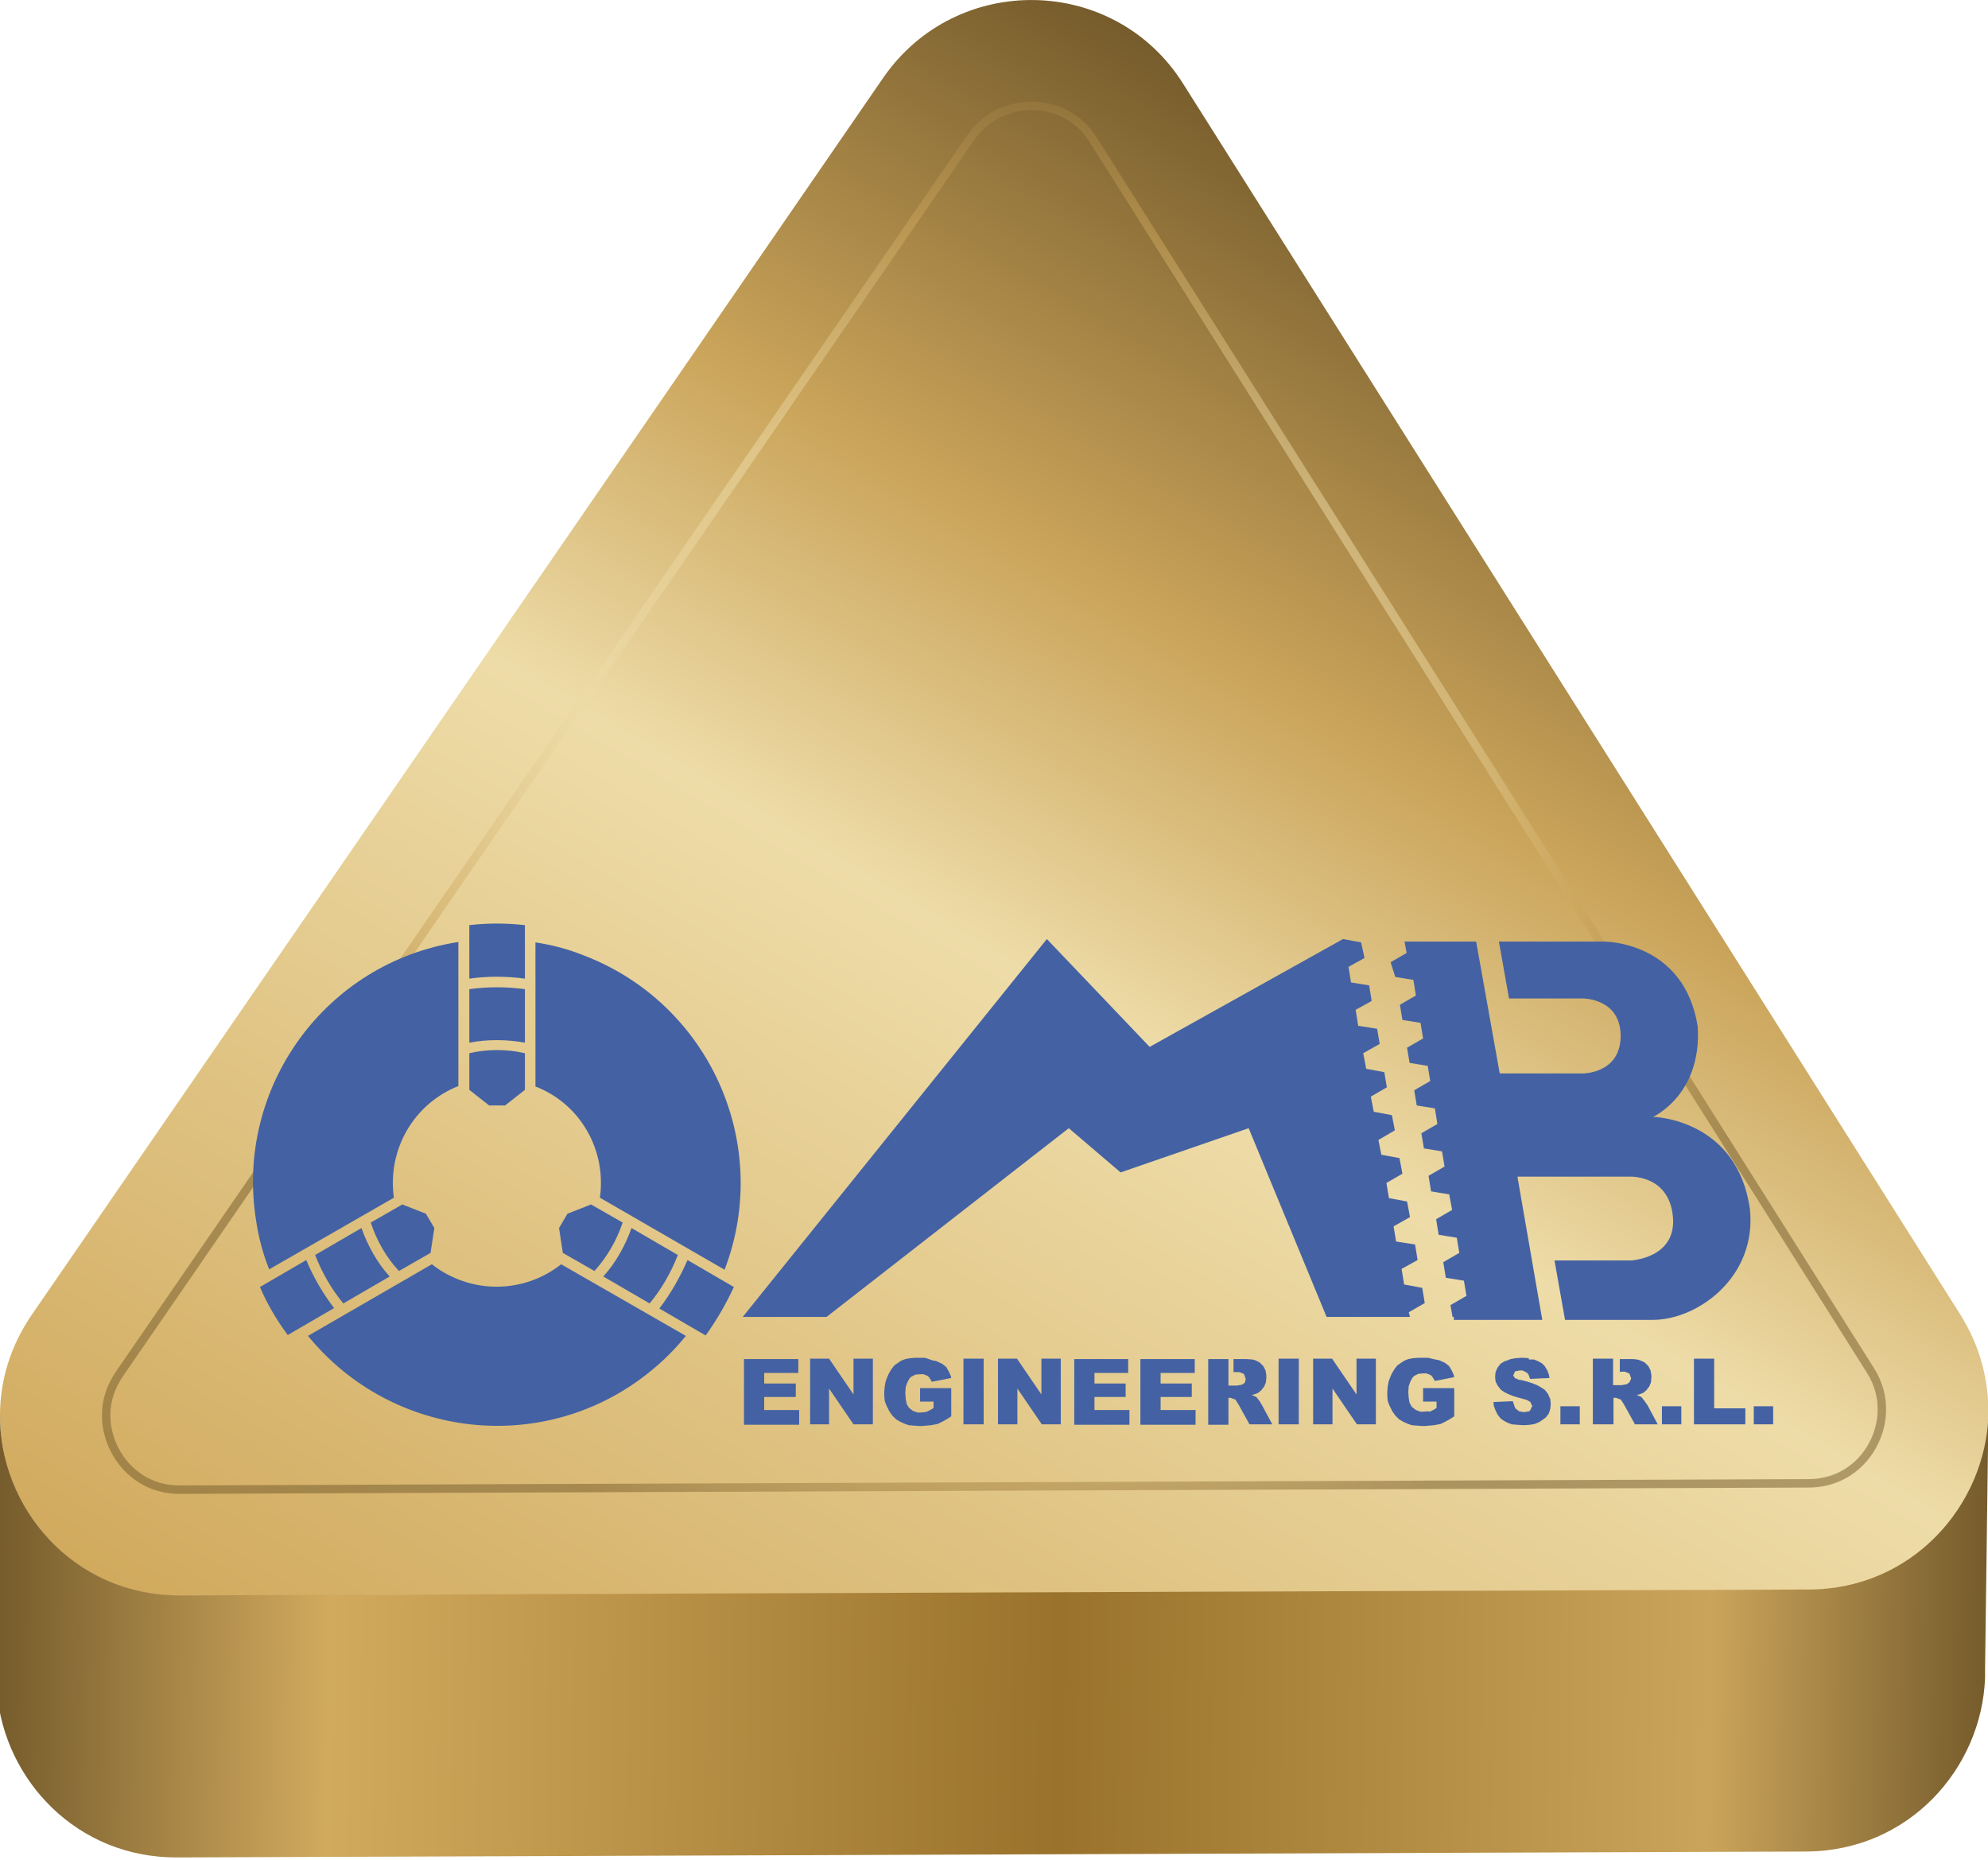
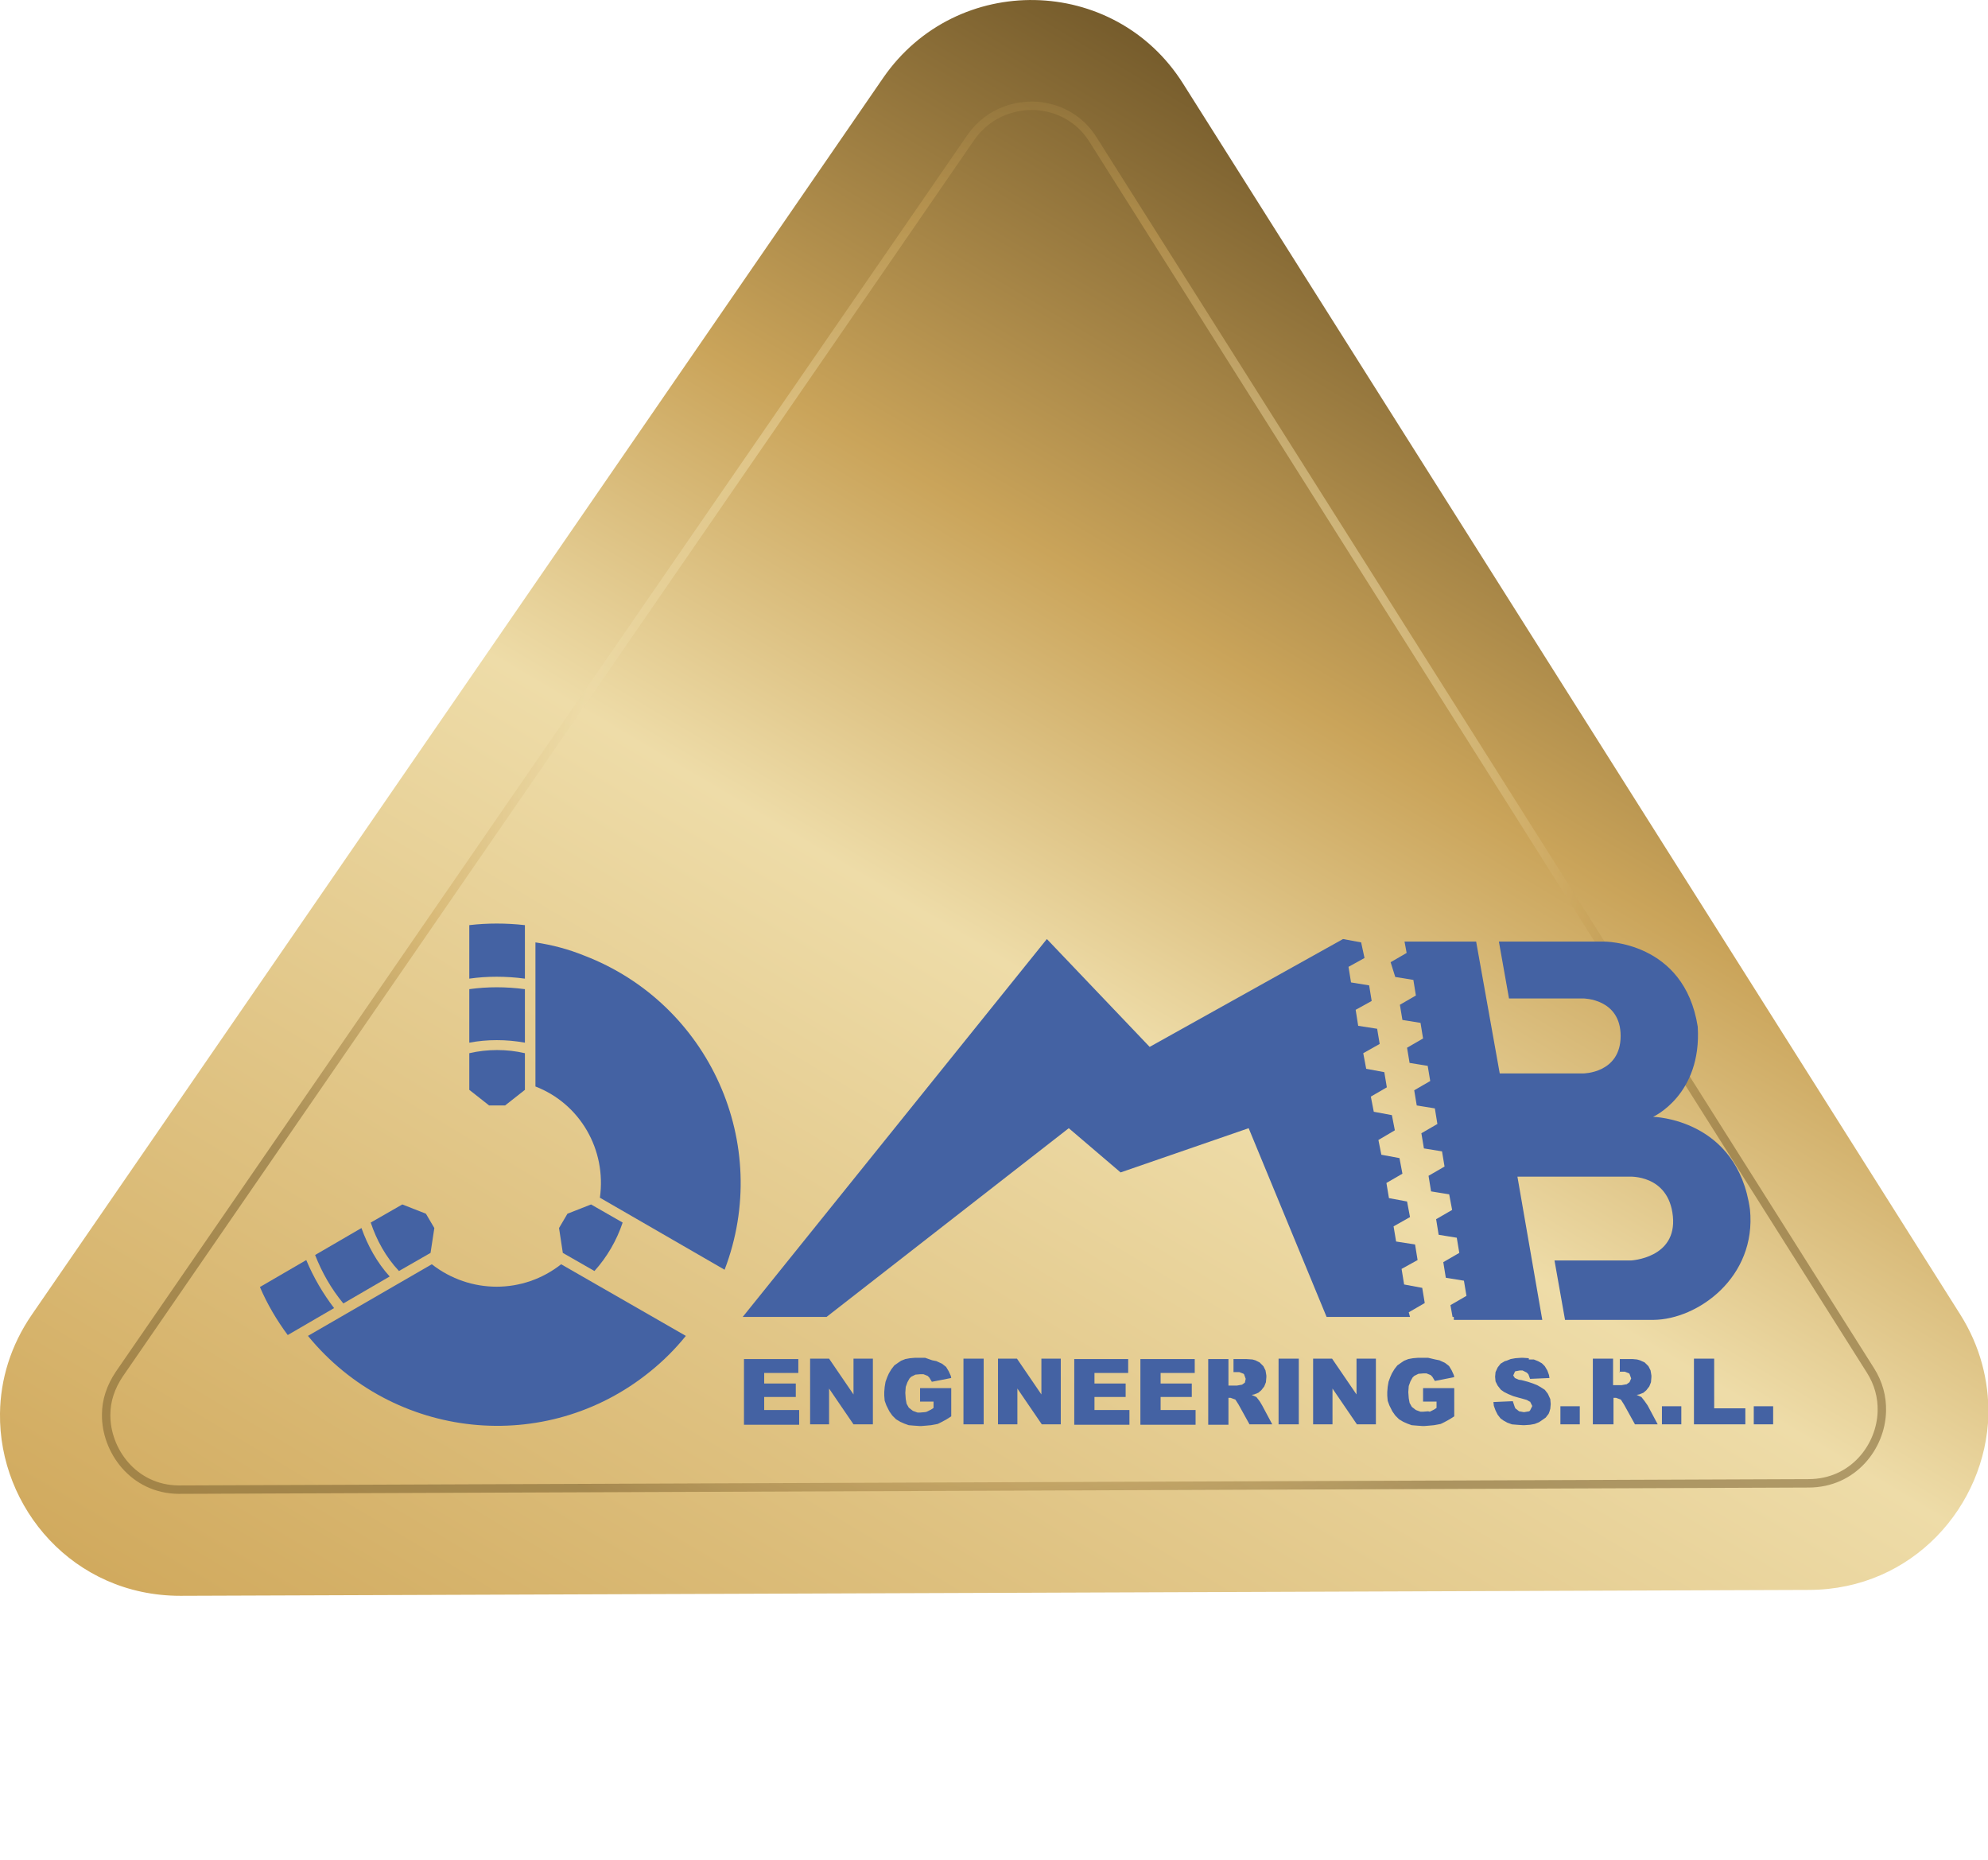
<svg xmlns="http://www.w3.org/2000/svg" version="1.1" id="Livello_1" x="0px" y="0px" viewBox="0 0 471.9 441.6" style="enable-background:new 0 0 471.9 441.6;" xml:space="preserve">
  <style type="text/css">
	.st0{fill:url(#SVGID_1_);}
	.st1{fill:url(#SVGID_2_);}
	.st2{opacity:0.52;fill:none;stroke:url(#SVGID_3_);stroke-width:2;stroke-miterlimit:10;enable-background:new    ;}
	.st3{fill:#4462A3;}
	.st4{fill-rule:evenodd;clip-rule:evenodd;fill:#4462A3;}
</style>
  <linearGradient id="SVGID_1_" gradientUnits="userSpaceOnUse" x1="165.386" y1="-11.069" x2="385.887" y2="370.85" gradientTransform="matrix(1 1.330715e-02 1.330715e-02 -1 -1.933 444.372)">
    <stop offset="1.736111e-03" style="stop-color:#D1AA5E" />
    <stop offset="0.534" style="stop-color:#EEDCA8" />
    <stop offset="0.735" style="stop-color:#CAA45A" />
    <stop offset="1" style="stop-color:#765C2C" />
  </linearGradient>
  <path class="st0" d="M465.3,312L280.8,19.8C264.5-6,227.1-6.7,209.7,18.4L7.6,312c-5.1,7.4-7.5,15.5-7.6,23.5l0,0l0,0  c-0.3,22.4,17.4,43.3,42.8,43.3l386.7-1.4c24.5-0.1,41.9-19.9,42.5-41.6C472.1,327.8,470.1,319.6,465.3,312z" />
  <linearGradient id="SVGID_2_" gradientUnits="userSpaceOnUse" x1="0.475" y1="59.46" x2="472.484" y2="59.46" gradientTransform="matrix(1 1.330715e-02 1.330715e-02 -1 -1.933 444.372)">
    <stop offset="0" style="stop-color:#765C2C" />
    <stop offset="0.167" style="stop-color:#D1AA5E" />
    <stop offset="0.534" style="stop-color:#9A722B" />
    <stop offset="0.862" style="stop-color:#CAA45A" />
    <stop offset="1" style="stop-color:#765C2C" />
  </linearGradient>
-   <path class="st1" d="M429.5,377.3l-386.7,1.4C17.4,378.8-0.3,357.8,0,335.5l-0.6,58.2c-0.3,2.7-0.3,5.4-0.1,8.1l0,0  C1.1,422.5,18.2,441,42,440.9l386.7-1.4c24.4-0.1,41.7-19.7,42.5-41.2l0,0v-1.4v-0.6l0.8-60.5l0,0  C471.3,357.4,453.9,377.2,429.5,377.3z" />
  <radialGradient id="SVGID_3_" cx="236.415" cy="256.941" r="190.5" gradientTransform="matrix(1 1.330715e-02 1.330715e-02 -1 -1.933 444.372)" gradientUnits="userSpaceOnUse">
    <stop offset="1.736111e-03" style="stop-color:#D1AA5E" />
    <stop offset="0.534" style="stop-color:#EEDCA8" />
    <stop offset="0.735" style="stop-color:#CAA45A" />
    <stop offset="1" style="stop-color:#765C2C" />
  </radialGradient>
  <path class="st2" d="M42.4,353.6c-10.8-0.1-17.3-9.4-17.2-17.8c0-3.4,1.1-6.6,3.1-9.6L230.4,32.7c4.8-6.9,11.8-7.6,14.6-7.6  s10,0.9,14.5,8.1L444,325.3c1.9,3,2.8,6.3,2.7,9.7c-0.2,8.4-6.8,17.1-17.4,17.1L42.4,353.6z" />
  <g>
    <polygon class="st3" points="176.3,312.6 248.5,222.9 272.9,248.5 318.8,222.9 323.1,223.7 323.9,227.4 320.1,229.5 320.7,233.2    325,233.9 325.6,237.6 321.8,239.7 322.4,243.5 326.9,244.2 327.5,247.8 323.6,250 324.3,253.7 328.6,254.5 329.2,258.1    325.4,260.3 326.1,263.9 330.4,264.7 331.1,268.3 327.2,270.6 327.9,274.1 332.2,274.9 332.9,278.6 329.1,280.8 329.7,284.4    334,285.2 334.7,288.9 330.8,291.1 331.4,294.7 335.9,295.4 336.5,299.1 332.7,301.2 333.3,304.9 337.6,305.7 338.2,309.3    334.4,311.5 334.7,312.6 314.9,312.6 296.4,267.8 266,278.3 253.7,267.8 196.2,312.6  " />
    <path class="st3" d="M344.8,312.6l-0.5-2.8l3.8-2.2l-0.6-3.6l-4.3-0.7l-0.6-3.7l3.8-2.2l-0.6-3.6l-4.3-0.7l-0.6-3.7l3.8-2.2   l-0.7-3.7l-4.3-0.7l-0.6-3.7l3.8-2.2l-0.6-3.6l-4.3-0.7l-0.6-3.6l3.8-2.2l-0.6-3.7l-4.3-0.7l-0.6-3.6l3.8-2.2l-0.6-3.6l-4.3-0.7   l-0.6-3.6l3.8-2.2l-0.6-3.7l-4.3-0.7l-0.6-3.6l3.8-2.2l-0.6-3.7l-4.3-0.7l-1.1-3.5l3.8-2.2l-0.5-2.7h17l5.6,31.3h19.8   c0,0,8.9,0,8.9-8.9s-8.9-8.9-8.9-8.9h-17.6l-2.4-13.5h24.9c0,0,19.1-0.2,22.3,20.2c1,16.2-10.6,21.4-10.6,21.4s20,0.4,23,22   c1.6,16.1-12.4,26.1-22.9,26.2c-10.4,0-21,0-21,0l-2.5-14.1h18.1c0,0,11-0.5,10-10.5s-10.4-9.4-10.4-9.4h-26.5l5.9,34h-21V312.6z" />
    <g id="HATCH_6_">
      <path class="st4" d="M339,322.3h-1.5h-0.9l-1.2,0.1l-1.1,0.2l-1,0.4l-0.6,0.4l-1,0.7l-0.7,0.9l-0.6,1l-0.4,0.9l-0.4,1.1l-0.2,1.2    l-0.1,1.2v0.9l0.1,1.2l0.4,1.1l0.5,1l0.2,0.4l0.7,1l0.9,0.9l1,0.6l0.9,0.4l1.1,0.4l1.2,0.1l1.4,0.1h0.4l1.2-0.1l1.1-0.1l1.1-0.2    l0.5-0.1l1-0.5l1.1-0.6l1.1-0.7v-6.7h-7.4v3.2h3.2v1.5l-0.6,0.4l-1,0.5L339,335l-1.2,0.1h-0.6l-1.1-0.4l-0.9-0.7l-0.1-0.1    l-0.5-0.9l-0.2-1.1l-0.1-1.4v-0.1l0.1-1.4l0.4-1.1l0.5-0.9l0.4-0.4l1-0.5l1.2-0.1h0.7l1,0.4l0.4,0.4l0.6,1l4.6-0.9l-0.1-0.5    l-0.5-1.1l-0.6-1l-0.1-0.1l-0.9-0.7l-1.1-0.5l-0.2-0.1l-1-0.2L339,322.3L339,322.3z M326.6,338.1v-15.6H322v8.5l-5.8-8.5h-4.5    v15.6h4.6v-8.5l5.8,8.5H326.6L326.6,338.1z M303.5,338.1v-15.6h4.8v15.6H303.5L303.5,338.1z M295.8,322.6h-1.5h-1.5v3.1h0.5h0.9    l1,0.4l0.1,0.1l0.4,1.1l-0.2,0.9l-0.7,0.5h-0.1l-1.1,0.2h-2v-6.3h-4.8v15.6h4.8v-6.4h0.4h0.1l1.1,0.4l0.1,0.1l0.7,1.1l2.6,4.7h5.4    l-2.4-4.5l-0.6-1l-0.7-0.9l-0.1-0.1l-1.1-0.5l0.6-0.1l1-0.4l0.7-0.6l0.7-0.9l0.4-1l0.1-1.2v-0.4l-0.2-1.2l-0.5-1l0,0l-0.9-0.9    l-1-0.5l-0.7-0.2L295.8,322.6L295.8,322.6z M283.6,325.9v-3.3h-12.9v15.6h13.1v-3.5h-8.3v-3.1h7.4v-3.2h-7.4v-2.5H283.6    L283.6,325.9z M267.8,325.9v-3.3H255v15.6h13.1v-3.5h-8.3v-3.1h7.4v-3.2h-7.4v-2.5H267.8L267.8,325.9z M251.8,338.1v-15.6h-4.6    v8.5l-5.8-8.5h-4.5v15.6h4.6v-8.5l5.8,8.5H251.8L251.8,338.1z M228.7,338.1v-15.6h4.8v15.6H228.7L228.7,338.1z M219.6,322.3h-1.5    h-0.9l-1.2,0.1l-1.1,0.2l-1,0.4l-0.6,0.4l-1,0.7l-0.7,0.9l-0.6,1l-0.4,0.9l-0.4,1.1l-0.2,1.2l-0.1,1.2v0.9l0.1,1.2l0.4,1.1l0.5,1    l0.2,0.4l0.7,1l0.9,0.9l1,0.6l0.9,0.4l1.1,0.4l1.2,0.1l1.4,0.1h0.4l1.2-0.1l1.1-0.1l1.1-0.2l0.5-0.1l1-0.5l1.1-0.6l1.1-0.7v-6.7    h-7.4v3.2h3.2v1.5l-0.6,0.4l-1,0.5l-0.4,0.1l-1.2,0.1h-0.6l-1.1-0.4l-0.9-0.7l-0.1-0.1l-0.5-0.9l-0.2-1.1l-0.1-1.4v-0.1l0.1-1.4    l0.4-1.1l0.5-0.9l0.4-0.4l1-0.5l1.2-0.1h0.7l1,0.4l0.4,0.4l0.6,1l4.6-0.9l-0.1-0.5l-0.5-1.1l-0.6-1l-0.1-0.1l-0.9-0.7l-1.1-0.5    l-0.2-0.1l-1-0.2L219.6,322.3L219.6,322.3z M207.2,338.1v-15.6h-4.6v8.5l-5.8-8.5h-4.5v15.6h4.5v-8.5l5.8,8.5H207.2L207.2,338.1z     M189.5,325.9v-3.3h-12.9v15.6h13.1v-3.5h-8.3v-3.1h7.5v-3.2h-7.5v-2.5H189.5L189.5,325.9z" />
    </g>
    <g id="HATCH_5_">
      <path class="st4" d="M416.3,333.8h4.6v4.3h-4.6V333.8L416.3,333.8z M384.5,325.7v-3.1h1.6h1.4l1.1,0.1l0.7,0.2l1.1,0.5l0.9,0.9    l0,0l0.5,1l0.2,1.2v0.4l-0.1,1.2l-0.4,1l-0.7,0.9l-0.7,0.6l-1,0.4l-0.6,0.1l1.1,0.5l0.1,0.1l0.7,0.9l0.7,1l2.4,4.5h-5.4l-2.6-4.7    l-0.7-1.1l-0.1-0.1l-1.1-0.4h-0.1H383v6.3h-4.9v-15.6h4.8v6.3h2l1.1-0.2h0.1l0.7-0.5l0.4-0.9l-0.4-1.1l-0.1-0.1l-1-0.4h-0.9h-0.4    V325.7z M406.9,334.3v-11.8h-4.8v15.6h12.2v-3.8H406.9L406.9,334.3z M394.5,338.1v-4.3h4.6v4.3H394.5L394.5,338.1z M370.4,338.1    v-4.3h4.6v4.3H370.4L370.4,338.1z M362.9,322.4l-1.4-0.1h-0.4l-1.4,0.1l-1.1,0.2l-1,0.4l-0.4,0.1l-1,0.6l-0.7,0.9l0,0l-0.5,1.1    l-0.1,1.1l0.1,1.1l0.5,1l0.7,0.9l0.1,0.1l0.7,0.5l1,0.5l1.2,0.5l1.4,0.4l0.4,0.1l1.4,0.4l0.7,0.4h0.1l0.5,1v0.1l-0.5,1L363,335    l-1.2,0.2h-0.1l-1.1-0.2l-0.9-0.7l-0.2-0.5l-0.4-1.2l-4.6,0.2l0.1,0.9l0.4,1.1l0.5,1l0.7,0.9l0.7,0.5l0.9,0.5l1.1,0.4l1.2,0.1    l1.5,0.1h0.2l1.4-0.1l1.1-0.2l1-0.4l0.6-0.4l1-0.7l0.7-0.9l0.2-0.5l0.2-0.7l0.1-1.1l0,0l-0.1-1.2l-0.5-1.1l-0.1-0.2l-0.7-0.9    l-1.1-0.7l-0.7-0.4l-1-0.4l-1.2-0.4l-1.5-0.4l-0.7-0.1l-0.9-0.4l-0.4-0.6l0.4-0.9l0.1-0.1l1.1-0.2h0.6l1,0.5l0.4,0.4l0.4,1.1    l4.6-0.2l-0.1-0.7l-0.4-1.1l-0.6-1l-0.7-0.7l-0.9-0.5l-1-0.4H362.9L362.9,322.4z" />
    </g>
    <path class="st3" d="M124.6,232.3v-12.7c-4.5-0.5-8.9-0.5-13.2,0v12.7C115.6,231.7,120.1,231.7,124.6,232.3z" />
    <path class="st3" d="M117.9,262.4h2l4.7-3.7V250c-4.3-1-8.9-1-13.2,0v8.7l4.7,3.7H117.9z" />
    <path class="st3" d="M124.6,247.5v-12.7c-4.5-0.6-8.9-0.6-13.2,0v12.7C115.6,246.7,120.2,246.7,124.6,247.5z" />
-     <path class="st3" d="M160.9,297.9l-11-6.4c-1.5,4.2-3.7,8.2-6.7,11.5l11,6.4C157.1,305.9,159.3,302,160.9,297.9z" />
-     <path class="st3" d="M93.5,284.3c-1.6-11.4,4.7-22.3,15.3-26.5v-34.2c-31.6,4.9-53.1,34.6-48,66.2c0.6,4,1.6,7.8,3.1,11.5   L93.5,284.3z" />
    <path class="st3" d="M142.4,284.3l29.6,17.1c11.4-29.8-3.6-63.2-33.4-74.6c-3.7-1.5-7.5-2.5-11.5-3.1v34.2   C137.7,262,144,272.9,142.4,284.3z" />
    <path class="st3" d="M134.7,288.1l-1,1.7l-1,1.7l0.9,5.9l7.5,4.3c3-3.3,5.3-7.3,6.7-11.5l-7.5-4.3L134.7,288.1z" />
-     <path class="st3" d="M156.5,310.6l11,6.4c2.6-3.6,4.8-7.4,6.7-11.5l-11-6.4C161.4,303.2,159.2,307.1,156.5,310.6z" />
    <path class="st3" d="M102.5,300.1l-29.4,17c20.2,24.7,56.5,28.6,81.3,8.4c3.1-2.5,5.9-5.3,8.4-8.4l-29.6-17   C124.2,307.2,111.6,307.2,102.5,300.1z" />
    <path class="st3" d="M102.2,297.4l0.9-5.9l-1-1.7l-1-1.7l-5.6-2.2l-7.5,4.3c1.4,4.2,3.6,8.2,6.7,11.5L102.2,297.4z" />
    <path class="st3" d="M72.7,299.1l-11,6.4c1.7,4,4,7.9,6.6,11.4l11-6.4C76.7,307.1,74.4,303.2,72.7,299.1z" />
    <path class="st3" d="M74.8,297.9c1.6,4.1,3.8,8,6.7,11.5l11-6.4c-3-3.3-5.2-7.3-6.7-11.5L74.8,297.9z" />
  </g>
</svg>